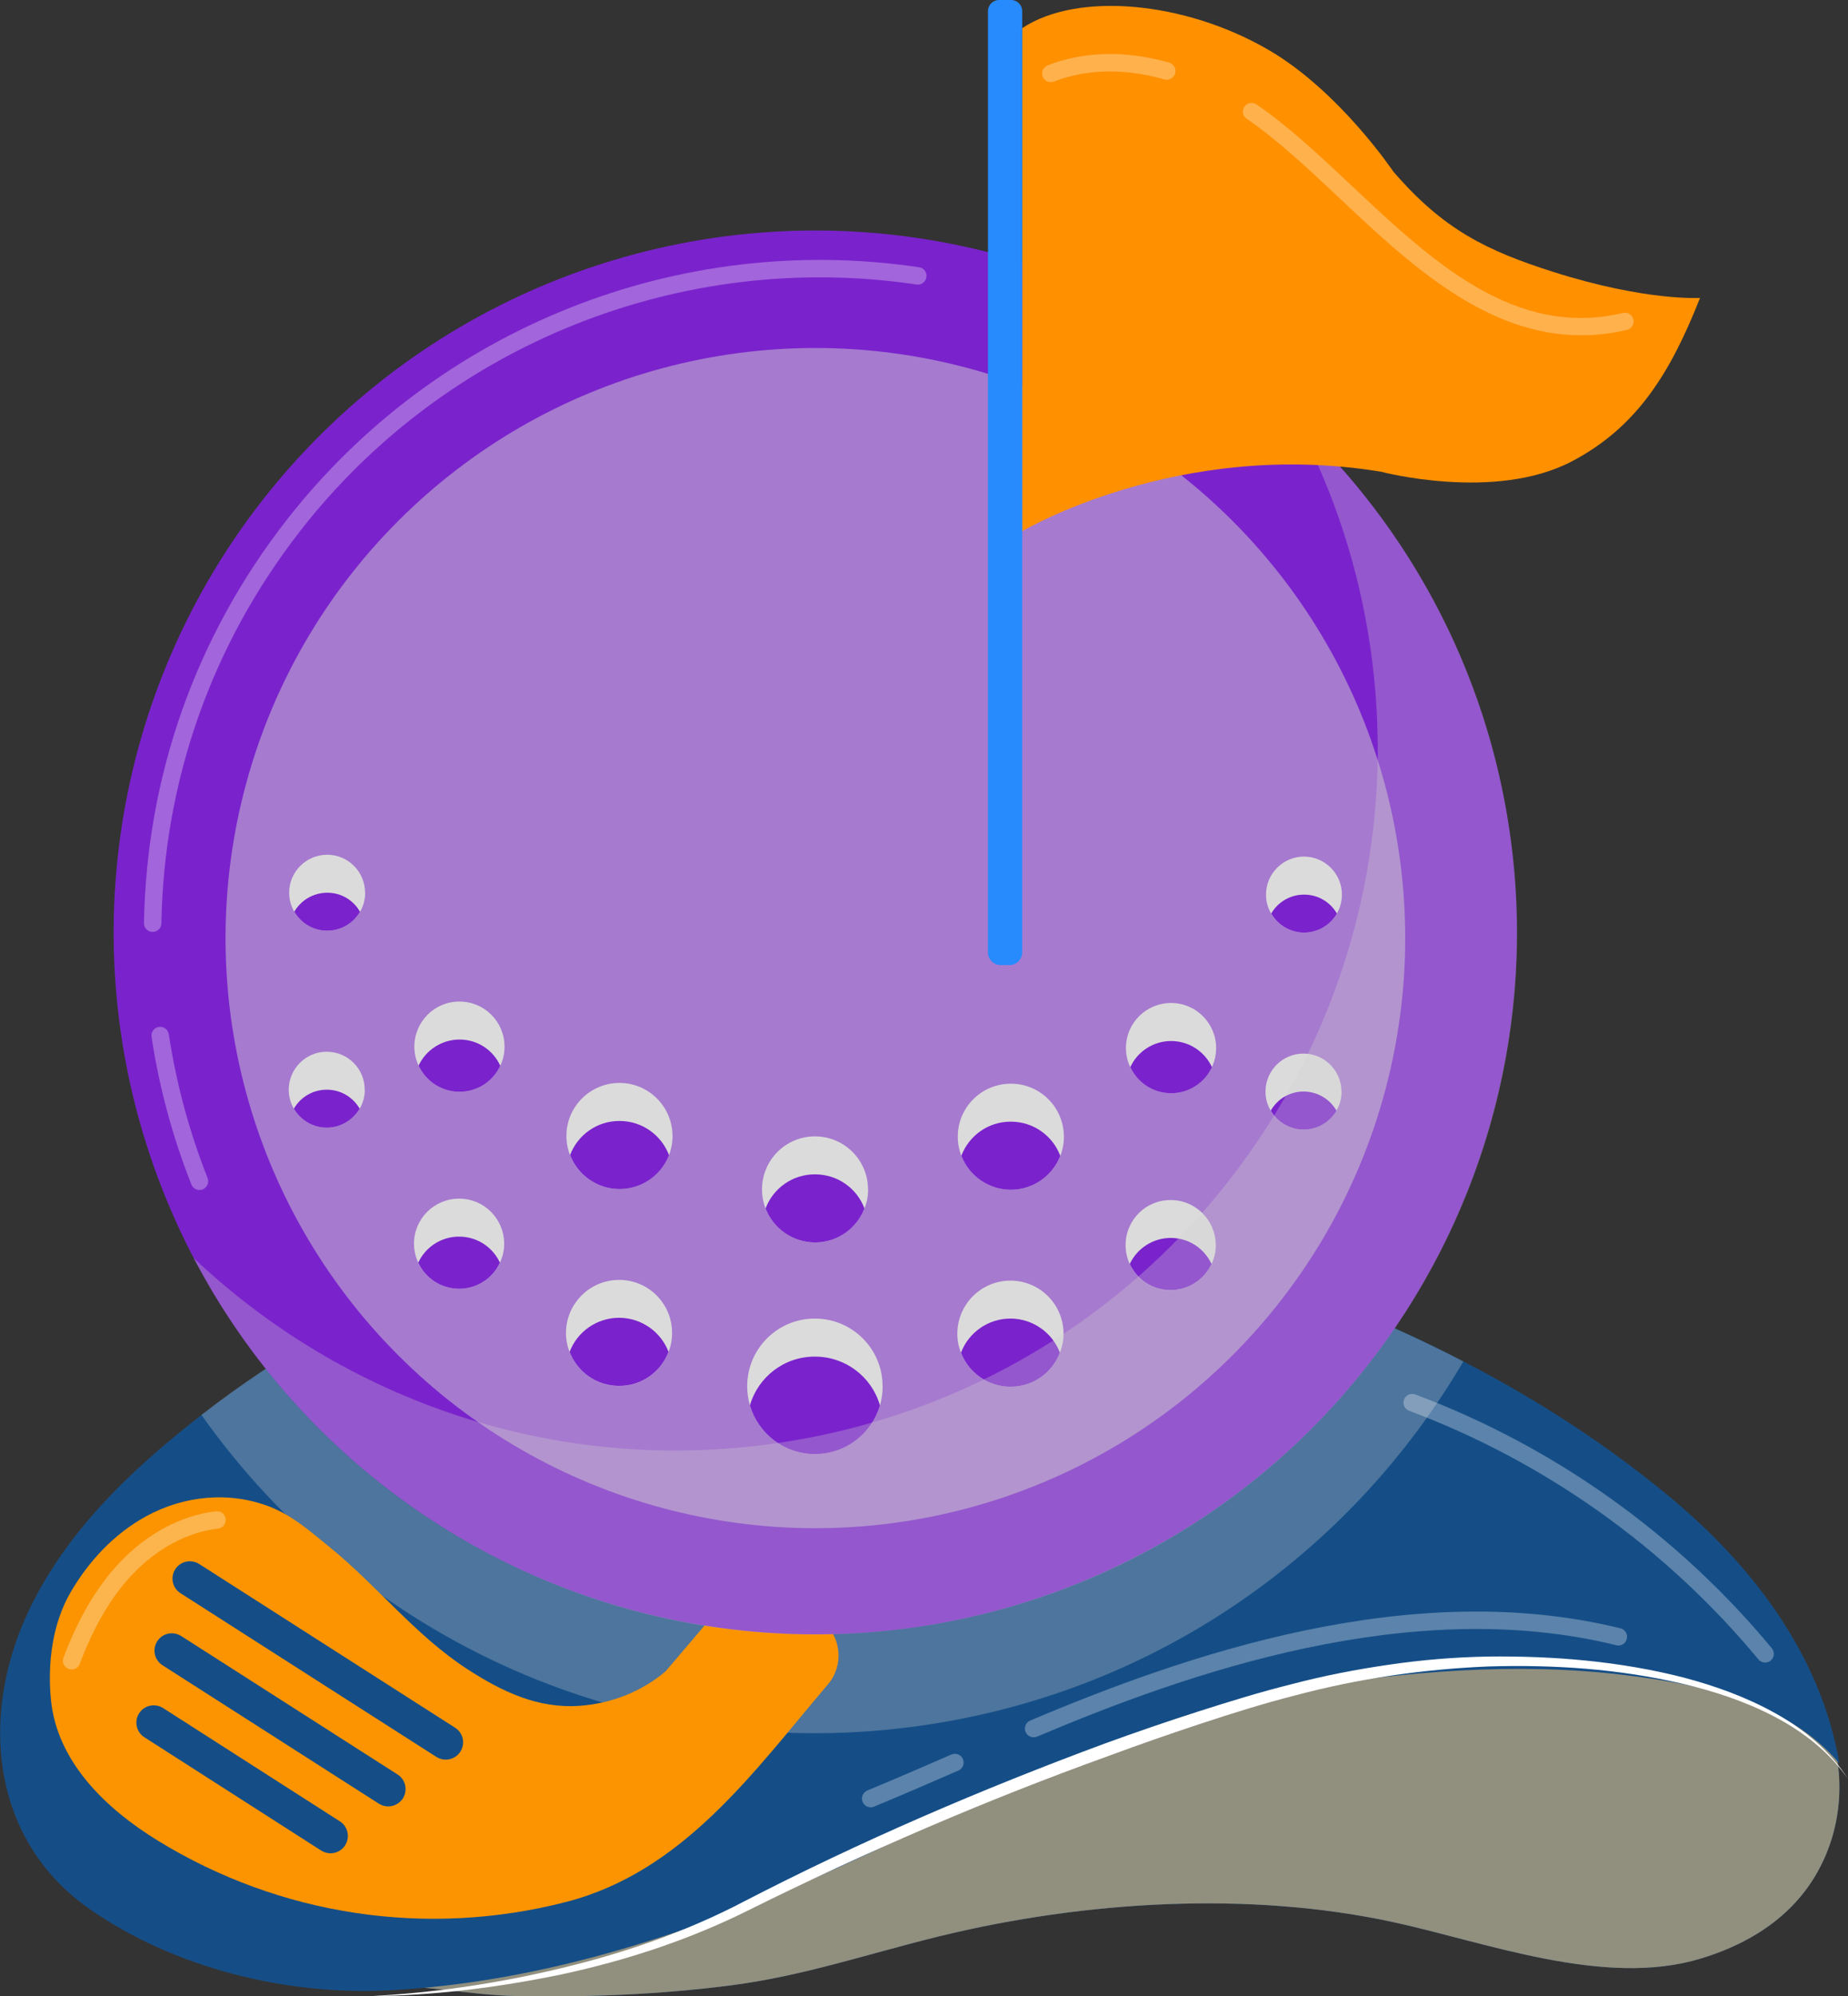
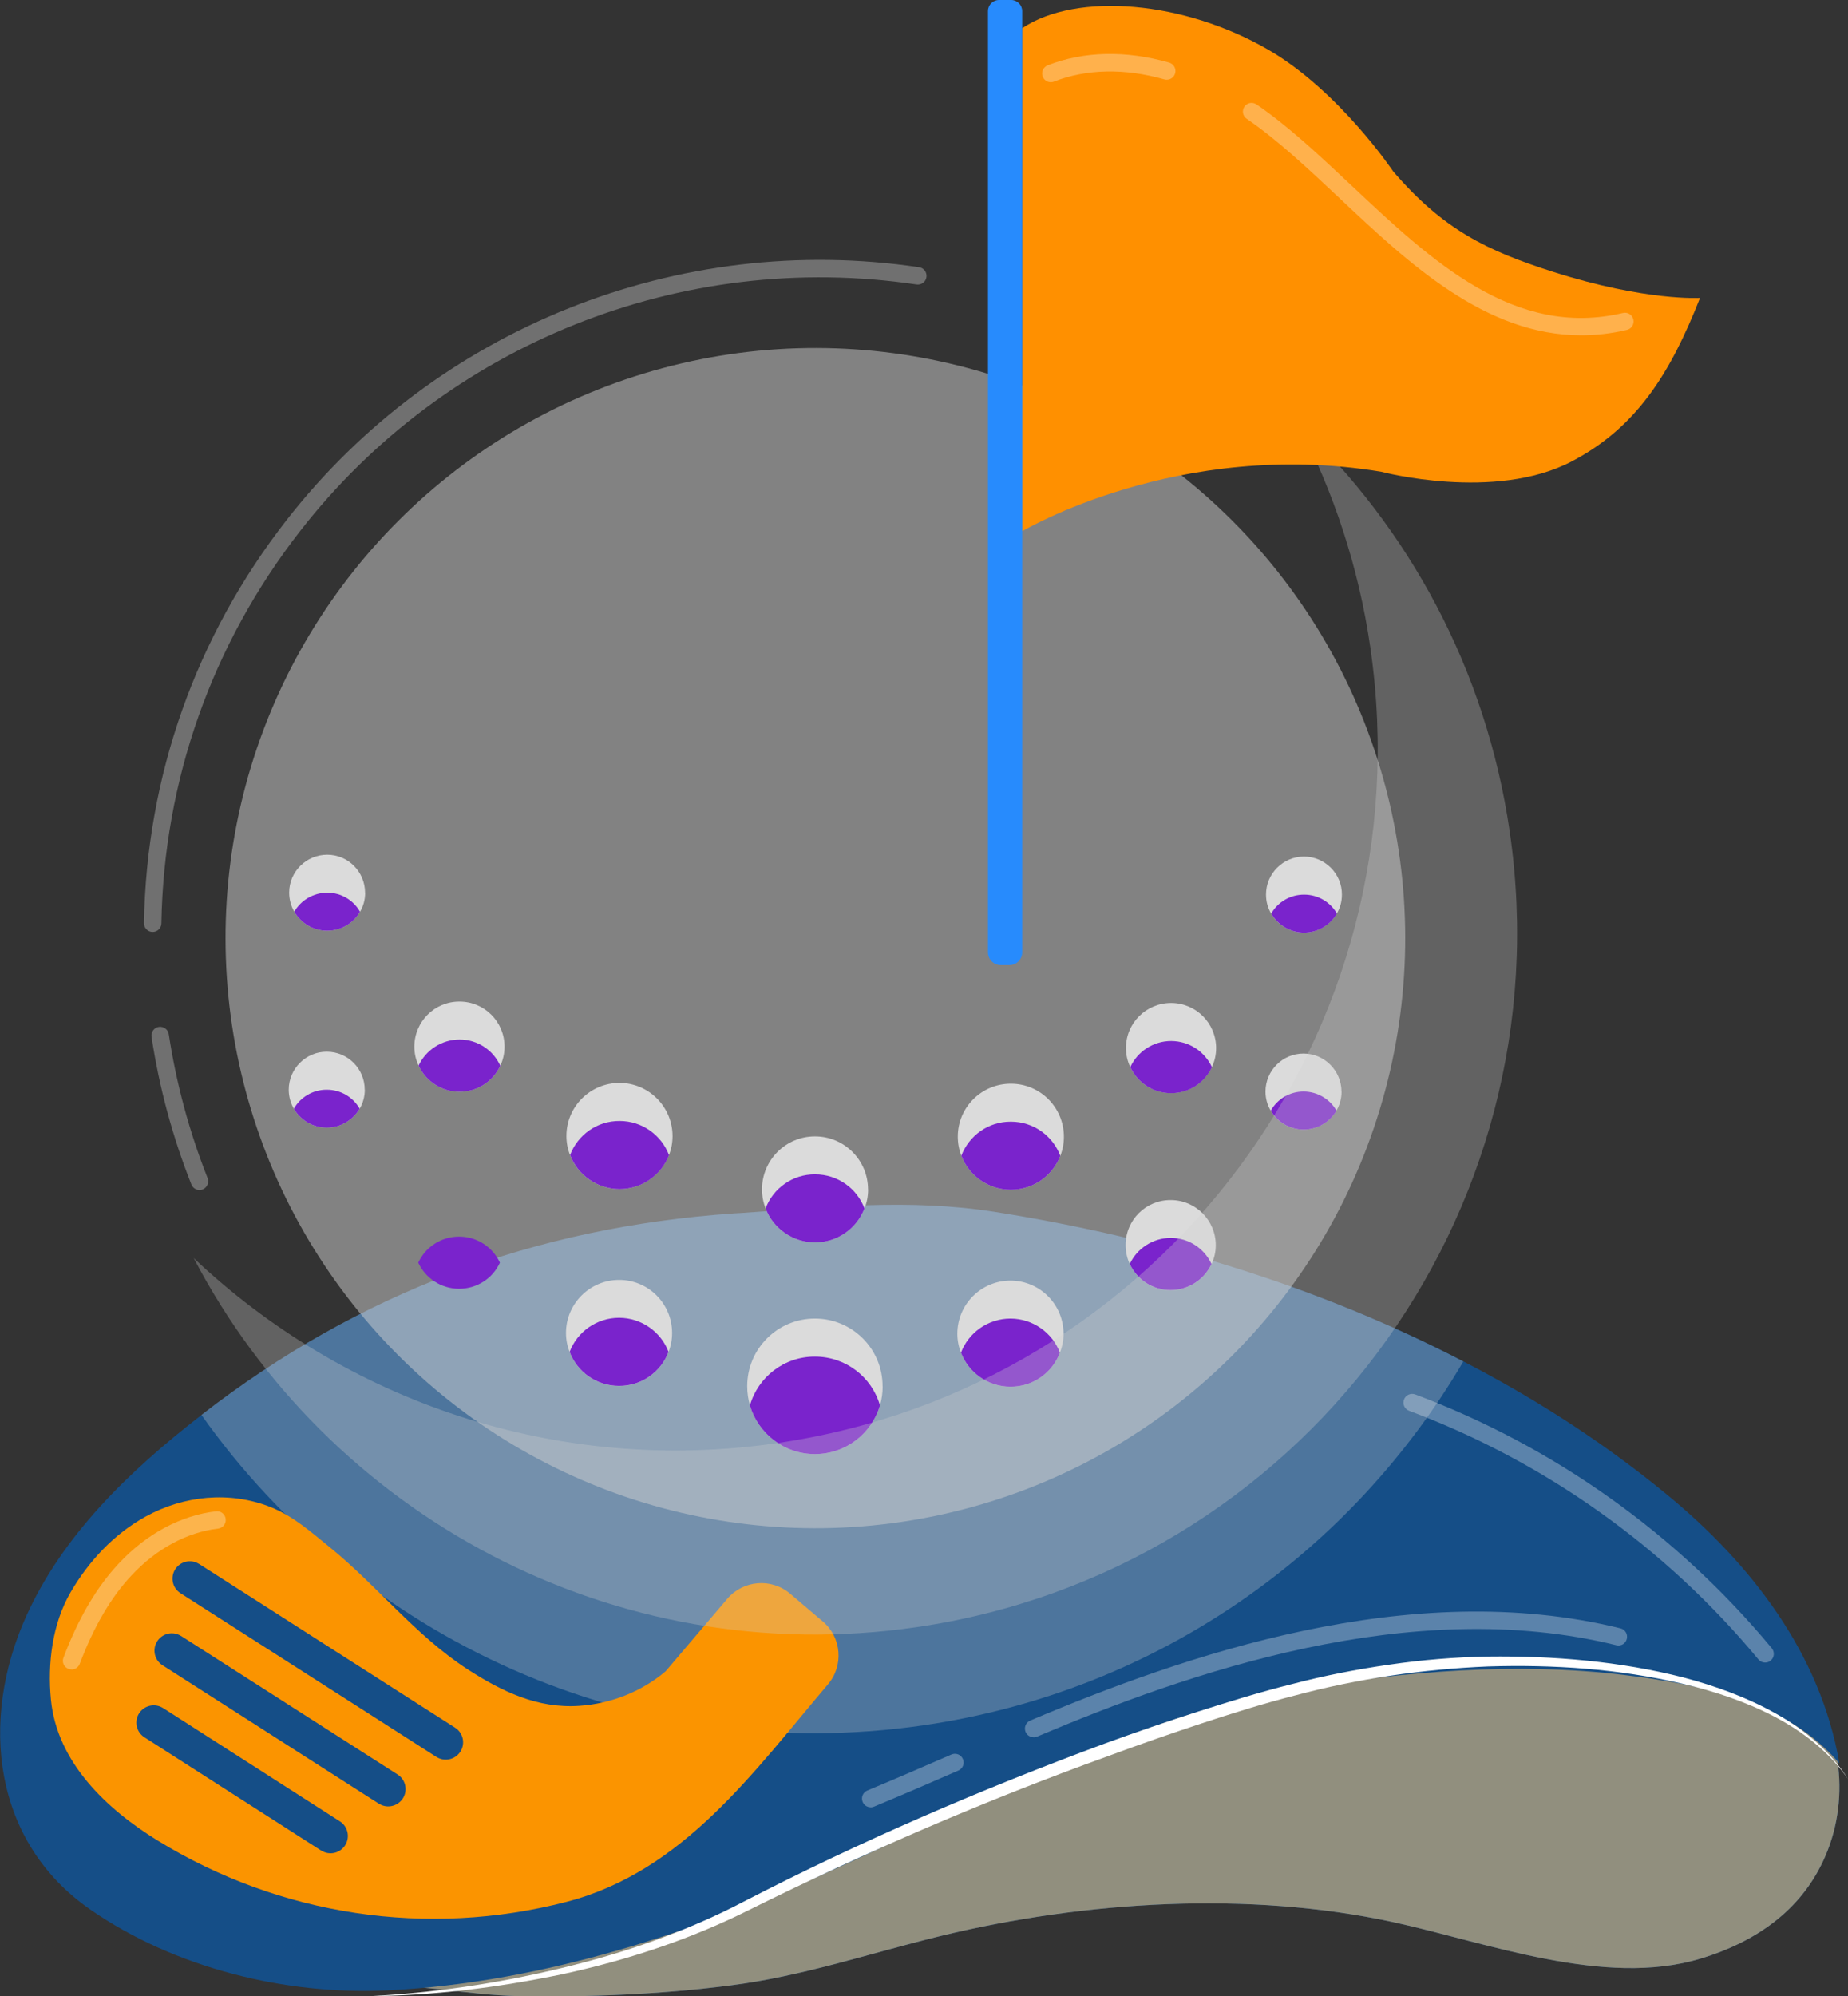
<svg xmlns="http://www.w3.org/2000/svg" version="1.1" viewBox="0 0 212.3 229.24">
  <rect x="0" y="0" width="212.3" height="229.24" fill="#333333" stroke="none" />
  <defs>
    <style>
      .cls-1 {
        fill: #fb9400;
      }

      .cls-2 {
        fill: #278bfd;
      }

      .cls-3, .cls-4 {
        opacity: .3;
      }

      .cls-5 {
        fill: #fff;
      }

      .cls-6 {
        fill: #7a23cc;
      }

      .cls-7 {
        isolation: isolate;
      }

      .cls-8 {
        fill: #dbdbdb;
      }

      .cls-9 {
        fill: #154e87;
      }

      .cls-10 {
        fill: #ff9000;
      }

      .cls-11, .cls-4, .cls-12 {
        mix-blend-mode: multiply;
      }

      .cls-13 {
        fill: #d1d1d1;
      }

      .cls-12 {
        opacity: .5;
      }
    </style>
  </defs>
  <g class="cls-7">
    <g id="OBJECTS">
      <g>
        <path class="cls-2" d="M195.39,224.9c6.55-1.99,12.03-5.83,14.59-12.46,1.34-3.45,1.66-7.28,1-10.92-.6-3.33-2.3-6.13-3.6-9.19-4.2-9.93-12.68-17.67-22.38-22.37-9.7-4.71-20.56-6.6-31.33-7.06-1.81-.08-3.65-.11-5.37.45-1.47.49-2.76,1.39-4,2.31-7.98,5.93-13.33,14.45-21.08,20.43-8.57,6.61-17.36,12.86-25.61,19.89-7.35,6.26-13.99,13.37-23.75,15.09-10.83,1.9-20.51,6.37-31.74,6.94,5.66-.29,11.66,1.1,17.38,1.2,8.14.15,16.3-.19,24.38-1.22,8.41-1.07,16.06-3.71,24.21-5.69,16.51-4,35.32-5.19,51.98-1.58,10.59,2.29,24.26,7.55,35.31,4.18Z" />
        <g class="cls-12">
          <path class="cls-1" d="M195.39,224.9c6.55-1.99,12.03-5.83,14.59-12.46,1.34-3.45,1.66-7.28,1-10.92-.6-3.33-2.3-6.13-3.6-9.19-4.2-9.93-12.68-17.67-22.38-22.37-9.7-4.71-20.56-6.6-31.33-7.06-1.81-.08-3.65-.11-5.37.45-1.47.49-2.76,1.39-4,2.31-7.98,5.93-13.33,14.45-21.08,20.43-8.57,6.61-17.36,12.86-25.61,19.89-7.35,6.26-13.99,13.37-23.75,15.09-10.83,1.9-20.51,6.37-31.74,6.94,5.66-.29,11.66,1.1,17.38,1.2,8.14.15,16.3-.19,24.38-1.22,8.41-1.07,16.06-3.71,24.21-5.69,16.51-4,35.32-5.19,51.98-1.58,10.59,2.29,24.26,7.55,35.31,4.18Z" />
        </g>
        <path class="cls-9" d="M211.31,202.49c-5.89-6.98-15.66-9.05-24.72-10.15-12.42-1.51-25.05-.4-37.41,1.56-1.5.24-2.96.53-4.43.84-17.07,3.69-32.4,12.42-48.27,19.62-16.32,7.4-33.8,13.28-51.87,14.19-11.76.58-24.47-2.53-34.21-9.26-11.2-7.75-12.8-21.7-7.38-33.72,4.2-9.3,11.8-16.61,19.86-22.88.09-.07.19-.15.28-.22,18.16-14.08,38.26-21.53,61.11-23.13.26-.01.5-.03.75-.04,10.02-.67,19.4-1.7,29.32-.13,18.63,2.95,37.01,8.46,53.78,17.16,1.44.74,2.86,1.51,4.27,2.3,6.7,3.75,13.08,8.04,19.01,12.91,9.82,8.04,17.78,18.43,19.91,30.95Z" />
        <g class="cls-4">
          <path class="cls-13" d="M168.11,156.33c-12.8,21.84-35.06,37.87-62.06,41.79-33.22,4.82-64.78-9.98-82.91-35.65,18.16-14.08,38.26-21.53,61.11-23.13.26-.01.5-.03.75-.04,10.02-.67,19.4-1.7,29.32-.13,18.63,2.95,37.01,8.46,53.78,17.16Z" />
        </g>
        <path class="cls-1" d="M94.52,186.19l-3.74-3.18c-2.16-1.84-5.39-1.57-7.23.58l-7.08,8.32c-2.76,2.35-6.31,3.73-9.92,3.97-4.8.33-8.9-1.65-12.84-4.2-6.01-3.9-10.35-9.58-15.87-14.05-2.15-1.74-4.16-3.55-6.79-4.59-4.68-1.84-9.94-1.31-14.31,1.1-3.64,2-6.55,5.13-8.63,8.7-2.1,3.61-2.66,8.16-2.26,12.32.7,7.21,6.39,12.57,12.25,16.18,14.07,8.65,30.96,11.19,46.97,7.05,13.44-3.48,21.52-14.95,30.04-24.97,1.84-2.16,1.57-5.39-.58-7.23ZM39.65,211.89c-.59.92-1.79,1.19-2.71.63-.01,0-.02-.02-.04-.02l-20.31-13.01c-.93-.59-1.2-1.82-.61-2.75.59-.91,1.79-1.19,2.71-.63.01,0,.02.02.04.02l20.31,13.01c.93.59,1.2,1.82.61,2.75ZM46.28,206.51c-.59.91-1.79,1.19-2.71.63-.01,0-.02-.02-.04-.02l-24.86-15.9c-.93-.59-1.2-1.82-.61-2.75.59-.92,1.79-1.19,2.71-.63.01,0,.02.02.04.02l24.86,15.9c.93.59,1.2,1.82.61,2.75ZM52.89,201.14c-.59.91-1.79,1.19-2.71.63-.01,0-.02-.02-.04-.02l-29.4-18.8c-.93-.59-1.2-1.82-.61-2.75.59-.92,1.79-1.19,2.71-.63.01,0,.02.02.04.02l29.4,18.8c.93.59,1.2,1.82.61,2.75Z" />
-         <circle class="cls-6" cx="93.67" cy="107.08" r="80.6" transform="translate(-31.05 175.54) rotate(-77.59)" />
        <g class="cls-12">
          <circle class="cls-13" cx="93.67" cy="107.73" r="67.76" transform="translate(-48.74 97.78) rotate(-45)" />
        </g>
        <g>
          <g class="cls-11">
            <path class="cls-8" d="M101.4,159.2c0,.75-.11,1.5-.31,2.18-.95,3.24-3.94,5.6-7.49,5.59-3.52,0-6.5-2.36-7.45-5.59-.2-.7-.31-1.44-.31-2.21,0-4.29,3.49-7.77,7.78-7.76,4.3,0,7.78,3.49,7.77,7.78Z" />
          </g>
          <g class="cls-11">
            <path class="cls-8" d="M77.21,153.07c0,.77-.14,1.5-.41,2.17-.87,2.31-3.1,3.93-5.69,3.91-2.6,0-4.81-1.62-5.67-3.91-.28-.68-.42-1.43-.42-2.19.01-3.35,2.74-6.08,6.11-6.08s6.09,2.74,6.08,6.11Z" />
          </g>
          <g class="cls-11">
-             <path class="cls-8" d="M57.92,142.82c0,.77-.17,1.51-.49,2.17-.81,1.78-2.61,3-4.7,3-2.08-.01-3.87-1.24-4.68-3-.32-.67-.49-1.41-.49-2.19,0-2.85,2.33-5.17,5.19-5.16,2.87,0,5.17,2.32,5.17,5.19Z" />
-           </g>
+             </g>
          <g class="cls-11">
            <path class="cls-8" d="M41.91,125.13c0,.8-.22,1.55-.59,2.18-.77,1.3-2.18,2.18-3.79,2.18s-3.02-.88-3.77-2.18c-.38-.64-.59-1.4-.59-2.19.01-2.4,1.97-4.36,4.37-4.35,2.42,0,4.36,1.96,4.36,4.36Z" />
          </g>
          <g class="cls-11">
            <path class="cls-8" d="M122.18,153.15c0,.77-.15,1.5-.42,2.17-.87,2.31-3.09,3.93-5.69,3.91-2.6,0-4.81-1.64-5.67-3.91-.28-.67-.42-1.41-.42-2.18.01-3.37,2.74-6.09,6.11-6.09,3.37.01,6.09,2.74,6.09,6.11Z" />
          </g>
          <g class="cls-11">
            <path class="cls-8" d="M139.67,142.98c0,.77-.17,1.51-.49,2.17-.82,1.77-2.63,3-4.71,3s-3.86-1.23-4.68-3c-.31-.66-.48-1.4-.48-2.18,0-2.87,2.32-5.19,5.19-5.17,2.85,0,5.17,2.32,5.17,5.19Z" />
          </g>
          <g class="cls-11">
            <path class="cls-8" d="M154.12,125.35c0,.8-.21,1.54-.59,2.18-.75,1.3-2.17,2.18-3.79,2.18-1.61-.01-3.02-.88-3.76-2.18-.39-.64-.6-1.4-.6-2.19.01-2.42,1.97-4.36,4.37-4.36s4.36,1.97,4.36,4.37Z" />
          </g>
          <g class="cls-11">
            <path class="cls-8" d="M77.26,130.45c0,.78-.14,1.51-.41,2.19-.88,2.28-3.1,3.9-5.7,3.9-2.59-.01-4.81-1.64-5.67-3.91-.27-.68-.41-1.43-.41-2.19,0-3.37,2.74-6.09,6.11-6.09,3.35.01,6.08,2.74,6.08,6.11Z" />
          </g>
          <g class="cls-11">
            <path class="cls-8" d="M99.73,136.58c0,.77-.14,1.5-.42,2.18-.87,2.29-3.09,3.91-5.69,3.91-2.59-.01-4.81-1.64-5.67-3.91-.27-.68-.41-1.43-.41-2.19,0-3.37,2.74-6.09,6.09-6.08,3.37,0,6.09,2.74,6.09,6.09Z" />
          </g>
          <g class="cls-11">
            <path class="cls-8" d="M57.96,120.2c0,.78-.17,1.52-.49,2.18-.81,1.78-2.61,2.99-4.7,2.99-2.07-.01-3.87-1.24-4.68-3.01-.32-.66-.49-1.4-.49-2.18.01-2.87,2.33-5.19,5.2-5.17,2.85,0,5.17,2.32,5.16,5.19Z" />
          </g>
          <g class="cls-11">
            <path class="cls-8" d="M41.95,102.52c0,.8-.21,1.54-.59,2.18-.75,1.3-2.17,2.18-3.79,2.17-1.61,0-3-.88-3.76-2.18-.38-.64-.59-1.4-.59-2.19,0-2.4,1.96-4.35,4.37-4.35s4.35,1.96,4.35,4.37Z" />
          </g>
          <g class="cls-11">
            <path class="cls-8" d="M122.22,130.53c0,.78-.14,1.51-.41,2.19-.88,2.28-3.1,3.9-5.7,3.9-2.59-.01-4.81-1.64-5.67-3.91-.27-.68-.41-1.43-.41-2.19,0-3.37,2.74-6.09,6.11-6.08,3.37,0,6.08,2.74,6.08,6.09Z" />
          </g>
          <g class="cls-11">
            <path class="cls-8" d="M139.71,120.35c0,.78-.17,1.52-.49,2.18-.82,1.77-2.63,3-4.7,2.99-2.08,0-3.86-1.22-4.68-2.99-.32-.67-.49-1.41-.49-2.19,0-2.87,2.33-5.17,5.19-5.17,2.87.01,5.17,2.33,5.17,5.19Z" />
          </g>
          <g class="cls-11">
            <path class="cls-8" d="M154.16,102.73c0,.8-.21,1.54-.59,2.18-.75,1.3-2.17,2.18-3.77,2.18s-3.03-.88-3.77-2.19c-.38-.63-.59-1.38-.59-2.18,0-2.4,1.96-4.36,4.37-4.36,2.4.01,4.36,1.97,4.35,4.37Z" />
          </g>
          <path class="cls-6" d="M101.09,161.38c-.95,3.24-3.94,5.6-7.49,5.59-3.52,0-6.5-2.36-7.45-5.59.94-3.26,3.94-5.62,7.48-5.6,3.54,0,6.53,2.36,7.46,5.6Z" />
          <path class="cls-6" d="M76.8,155.23c-.87,2.31-3.1,3.93-5.69,3.91-2.6,0-4.81-1.62-5.67-3.91.87-2.29,3.09-3.91,5.69-3.91,2.59.01,4.81,1.64,5.67,3.91Z" />
          <path class="cls-6" d="M57.43,144.99c-.81,1.78-2.61,3-4.7,3-2.08-.01-3.87-1.24-4.68-3,.82-1.78,2.63-3,4.7-2.99,2.08,0,3.87,1.23,4.68,2.99Z" />
          <path class="cls-6" d="M41.32,127.31c-.77,1.3-2.18,2.18-3.79,2.18s-3.02-.88-3.77-2.18c.75-1.31,2.17-2.19,3.79-2.18,1.62,0,3.02.88,3.77,2.18Z" />
          <path class="cls-6" d="M121.76,155.32c-.87,2.31-3.09,3.93-5.69,3.91-2.6,0-4.81-1.64-5.67-3.91.87-2.29,3.09-3.91,5.69-3.91,2.59.01,4.81,1.64,5.67,3.91Z" />
          <path class="cls-6" d="M139.18,145.14c-.82,1.77-2.63,3-4.71,3s-3.86-1.23-4.68-3c.82-1.76,2.63-2.99,4.71-2.99s3.86,1.23,4.68,2.99Z" />
-           <path class="cls-6" d="M153.54,127.53c-.75,1.3-2.17,2.18-3.79,2.18-1.61-.01-3.02-.88-3.76-2.18.74-1.31,2.15-2.19,3.77-2.19,1.62.01,3.03.89,3.77,2.19Z" />
+           <path class="cls-6" d="M153.54,127.53c-.75,1.3-2.17,2.18-3.79,2.18-1.61-.01-3.02-.88-3.76-2.18.74-1.31,2.15-2.19,3.77-2.19,1.62.01,3.03.89,3.77,2.19" />
          <path class="cls-6" d="M76.86,132.64c-.88,2.28-3.1,3.9-5.7,3.9-2.59-.01-4.81-1.64-5.67-3.91.88-2.31,3.1-3.93,5.7-3.91,2.59,0,4.81,1.64,5.67,3.93Z" />
          <path class="cls-6" d="M99.31,138.76c-.87,2.29-3.09,3.91-5.69,3.91-2.59-.01-4.81-1.64-5.67-3.91.87-2.31,3.1-3.93,5.69-3.91,2.6,0,4.81,1.62,5.67,3.91Z" />
          <path class="cls-6" d="M57.47,122.38c-.81,1.78-2.61,2.99-4.7,2.99-2.07-.01-3.87-1.24-4.68-3.01.82-1.76,2.63-2.99,4.71-2.99s3.86,1.23,4.67,3Z" />
          <path class="cls-6" d="M41.36,104.7c-.75,1.3-2.17,2.18-3.79,2.17-1.61,0-3-.88-3.76-2.18.75-1.3,2.17-2.18,3.79-2.18s3.02.88,3.76,2.19Z" />
          <path class="cls-6" d="M121.81,132.72c-.88,2.28-3.1,3.9-5.7,3.9-2.59-.01-4.81-1.64-5.67-3.91.88-2.31,3.1-3.93,5.7-3.91,2.6,0,4.81,1.64,5.67,3.93Z" />
          <path class="cls-6" d="M139.23,122.54c-.82,1.77-2.63,3-4.7,2.99-2.08,0-3.86-1.22-4.68-2.99.81-1.77,2.61-3,4.7-3,2.08.01,3.86,1.23,4.68,3Z" />
          <path class="cls-6" d="M153.58,104.91c-.75,1.3-2.17,2.18-3.77,2.18s-3.03-.88-3.77-2.19c.75-1.3,2.17-2.18,3.79-2.17,1.61,0,3.02.88,3.76,2.18Z" />
        </g>
        <g class="cls-4">
          <path class="cls-13" d="M173.44,95.51c-2.71-18.68-11.64-34.91-24.36-46.94,4.11,7.86,7.01,16.53,8.35,25.81,6.39,44.05-24.14,84.95-68.2,91.34-25.38,3.68-49.69-4.91-66.98-21.26,15.42,29.46,48.21,47.44,82.99,42.39,44.05-6.39,74.59-47.28,68.2-91.34Z" />
        </g>
        <g>
          <path class="cls-10" d="M117.44,3.23v57.77s17.89-10.68,41.22-6.83c0,0,13.05,3.46,21.91-1.19,7.42-3.89,11.3-10.06,14.73-18.77,0,0-6.24.39-16.84-2.98-7.69-2.45-12.65-4.86-18.41-11.55,0,0-6.18-9.21-14.3-13.94C136.06.1,123.73-.96,117.44,3.23Z" />
          <path class="cls-2" d="M114.78,0h1.38c.7,0,1.27.57,1.27,1.27v108.09c0,.8-.65,1.46-1.46,1.46h-1.01c-.8,0-1.46-.65-1.46-1.46V1.27c0-.7.57-1.27,1.27-1.27Z" />
        </g>
        <path class="cls-5" d="M42.12,229.24c7.52-.37,14.99-1.46,22.28-3.22,7.3-1.74,14.43-4.2,21.06-7.67,13.4-6.93,27.28-12.89,41.43-18.13,3.54-1.29,7.12-2.51,10.71-3.67,3.59-1.15,7.21-2.27,10.88-3.18,3.66-.96,7.39-1.68,11.14-2.22,3.75-.55,7.53-.86,11.32-.93,7.56-.09,15.17.54,22.51,2.42,3.66.97,7.25,2.27,10.55,4.12,3.3,1.84,6.3,4.34,8.31,7.54-2.14-3.12-5.19-5.47-8.5-7.2-3.32-1.73-6.9-2.91-10.54-3.76-7.29-1.71-14.83-2.21-22.31-1.98-7.47.31-14.92,1.39-22.15,3.32-3.63.92-7.21,2.05-10.78,3.22-3.56,1.18-7.11,2.41-10.64,3.72-14.14,5.09-27.96,11.06-41.42,17.74-6.79,3.39-14.04,5.76-21.41,7.35-7.39,1.53-14.91,2.48-22.45,2.51Z" />
        <g class="cls-3">
          <path class="cls-5" d="M202.78,190.91c-.29,0-.57-.12-.77-.36-10.64-12.83-24.52-22.71-40.13-28.55-.52-.19-.78-.77-.59-1.29.19-.52.77-.78,1.29-.59,15.94,5.97,30.11,16.05,40.97,29.15.35.43.29,1.06-.13,1.41-.19.16-.41.23-.64.23Z" />
        </g>
        <g class="cls-3">
          <path class="cls-5" d="M8.22,191.7c-.12,0-.24-.02-.35-.06-.52-.2-.78-.77-.58-1.29,1.72-4.54,3.8-8.09,6.36-10.82,3.17-3.4,7.14-5.53,11.17-5.99.55-.07,1.04.33,1.11.88.06.55-.33,1.04-.88,1.11-3.56.41-7.09,2.32-9.94,5.37-2.38,2.54-4.32,5.87-5.95,10.16-.15.4-.53.65-.94.65Z" />
        </g>
        <g class="cls-3">
          <path class="cls-5" d="M181.64,38.5c-11.02,0-19.84-8.29-27.74-15.73-3.67-3.45-7.13-6.7-10.68-9.13-.46-.31-.57-.93-.26-1.39.31-.46.93-.57,1.39-.26,3.68,2.52,7.2,5.83,10.93,9.33,9.18,8.64,18.69,17.56,31.16,14.62.54-.13,1.08.2,1.2.74.13.54-.21,1.08-.74,1.2-1.8.43-3.55.62-5.25.62Z" />
          <path class="cls-5" d="M120.72,9.44c-.4,0-.78-.24-.93-.64-.2-.51.05-1.09.57-1.3,4.15-1.62,8.97-1.73,13.95-.31.53.15.84.7.69,1.24-.15.53-.7.84-1.24.69-4.55-1.3-8.94-1.21-12.68.25-.12.05-.24.07-.36.07Z" />
        </g>
        <g class="cls-3">
          <path class="cls-5" d="M22.92,136.65c-.4,0-.77-.24-.93-.63-2.16-5.45-3.7-11.15-4.58-16.96-.08-.55.29-1.06.84-1.14.54-.08,1.06.29,1.14.84.86,5.65,2.36,11.21,4.46,16.52.2.51-.05,1.09-.56,1.3-.12.05-.25.07-.37.07Z" />
        </g>
        <g class="cls-3">
          <path class="cls-5" d="M17.54,107.01h-.02c-.55,0-.99-.47-.98-1.02.29-16.89,5.95-32.88,16.36-46.24,17.17-22.04,45.02-33.18,72.69-29.06.55.08.92.59.84,1.14-.08.55-.59.92-1.14.84-26.95-4.01-54.09,6.83-70.81,28.31-10.14,13.02-15.65,28.6-15.94,45.05,0,.55-.46.98-1,.98Z" />
        </g>
        <g class="cls-3">
          <path class="cls-5" d="M118.74,199.49c-.39,0-.76-.23-.92-.61-.21-.51.02-1.1.53-1.31,17.52-7.41,43.61-16.56,67.81-10.59.54.13.86.67.73,1.21-.13.54-.67.87-1.21.73-23.62-5.82-49.3,3.2-66.55,10.5-.13.05-.26.08-.39.08Z" />
        </g>
        <g class="cls-3">
          <path class="cls-5" d="M100.02,207.53c-.39,0-.76-.23-.92-.62-.21-.51.03-1.09.54-1.31,3.31-1.37,6.59-2.8,9.66-4.13.51-.22,1.1.01,1.32.52.22.51-.01,1.1-.52,1.32-3.08,1.34-6.37,2.77-9.7,4.15-.13.05-.26.08-.38.08Z" />
        </g>
      </g>
    </g>
  </g>
</svg>